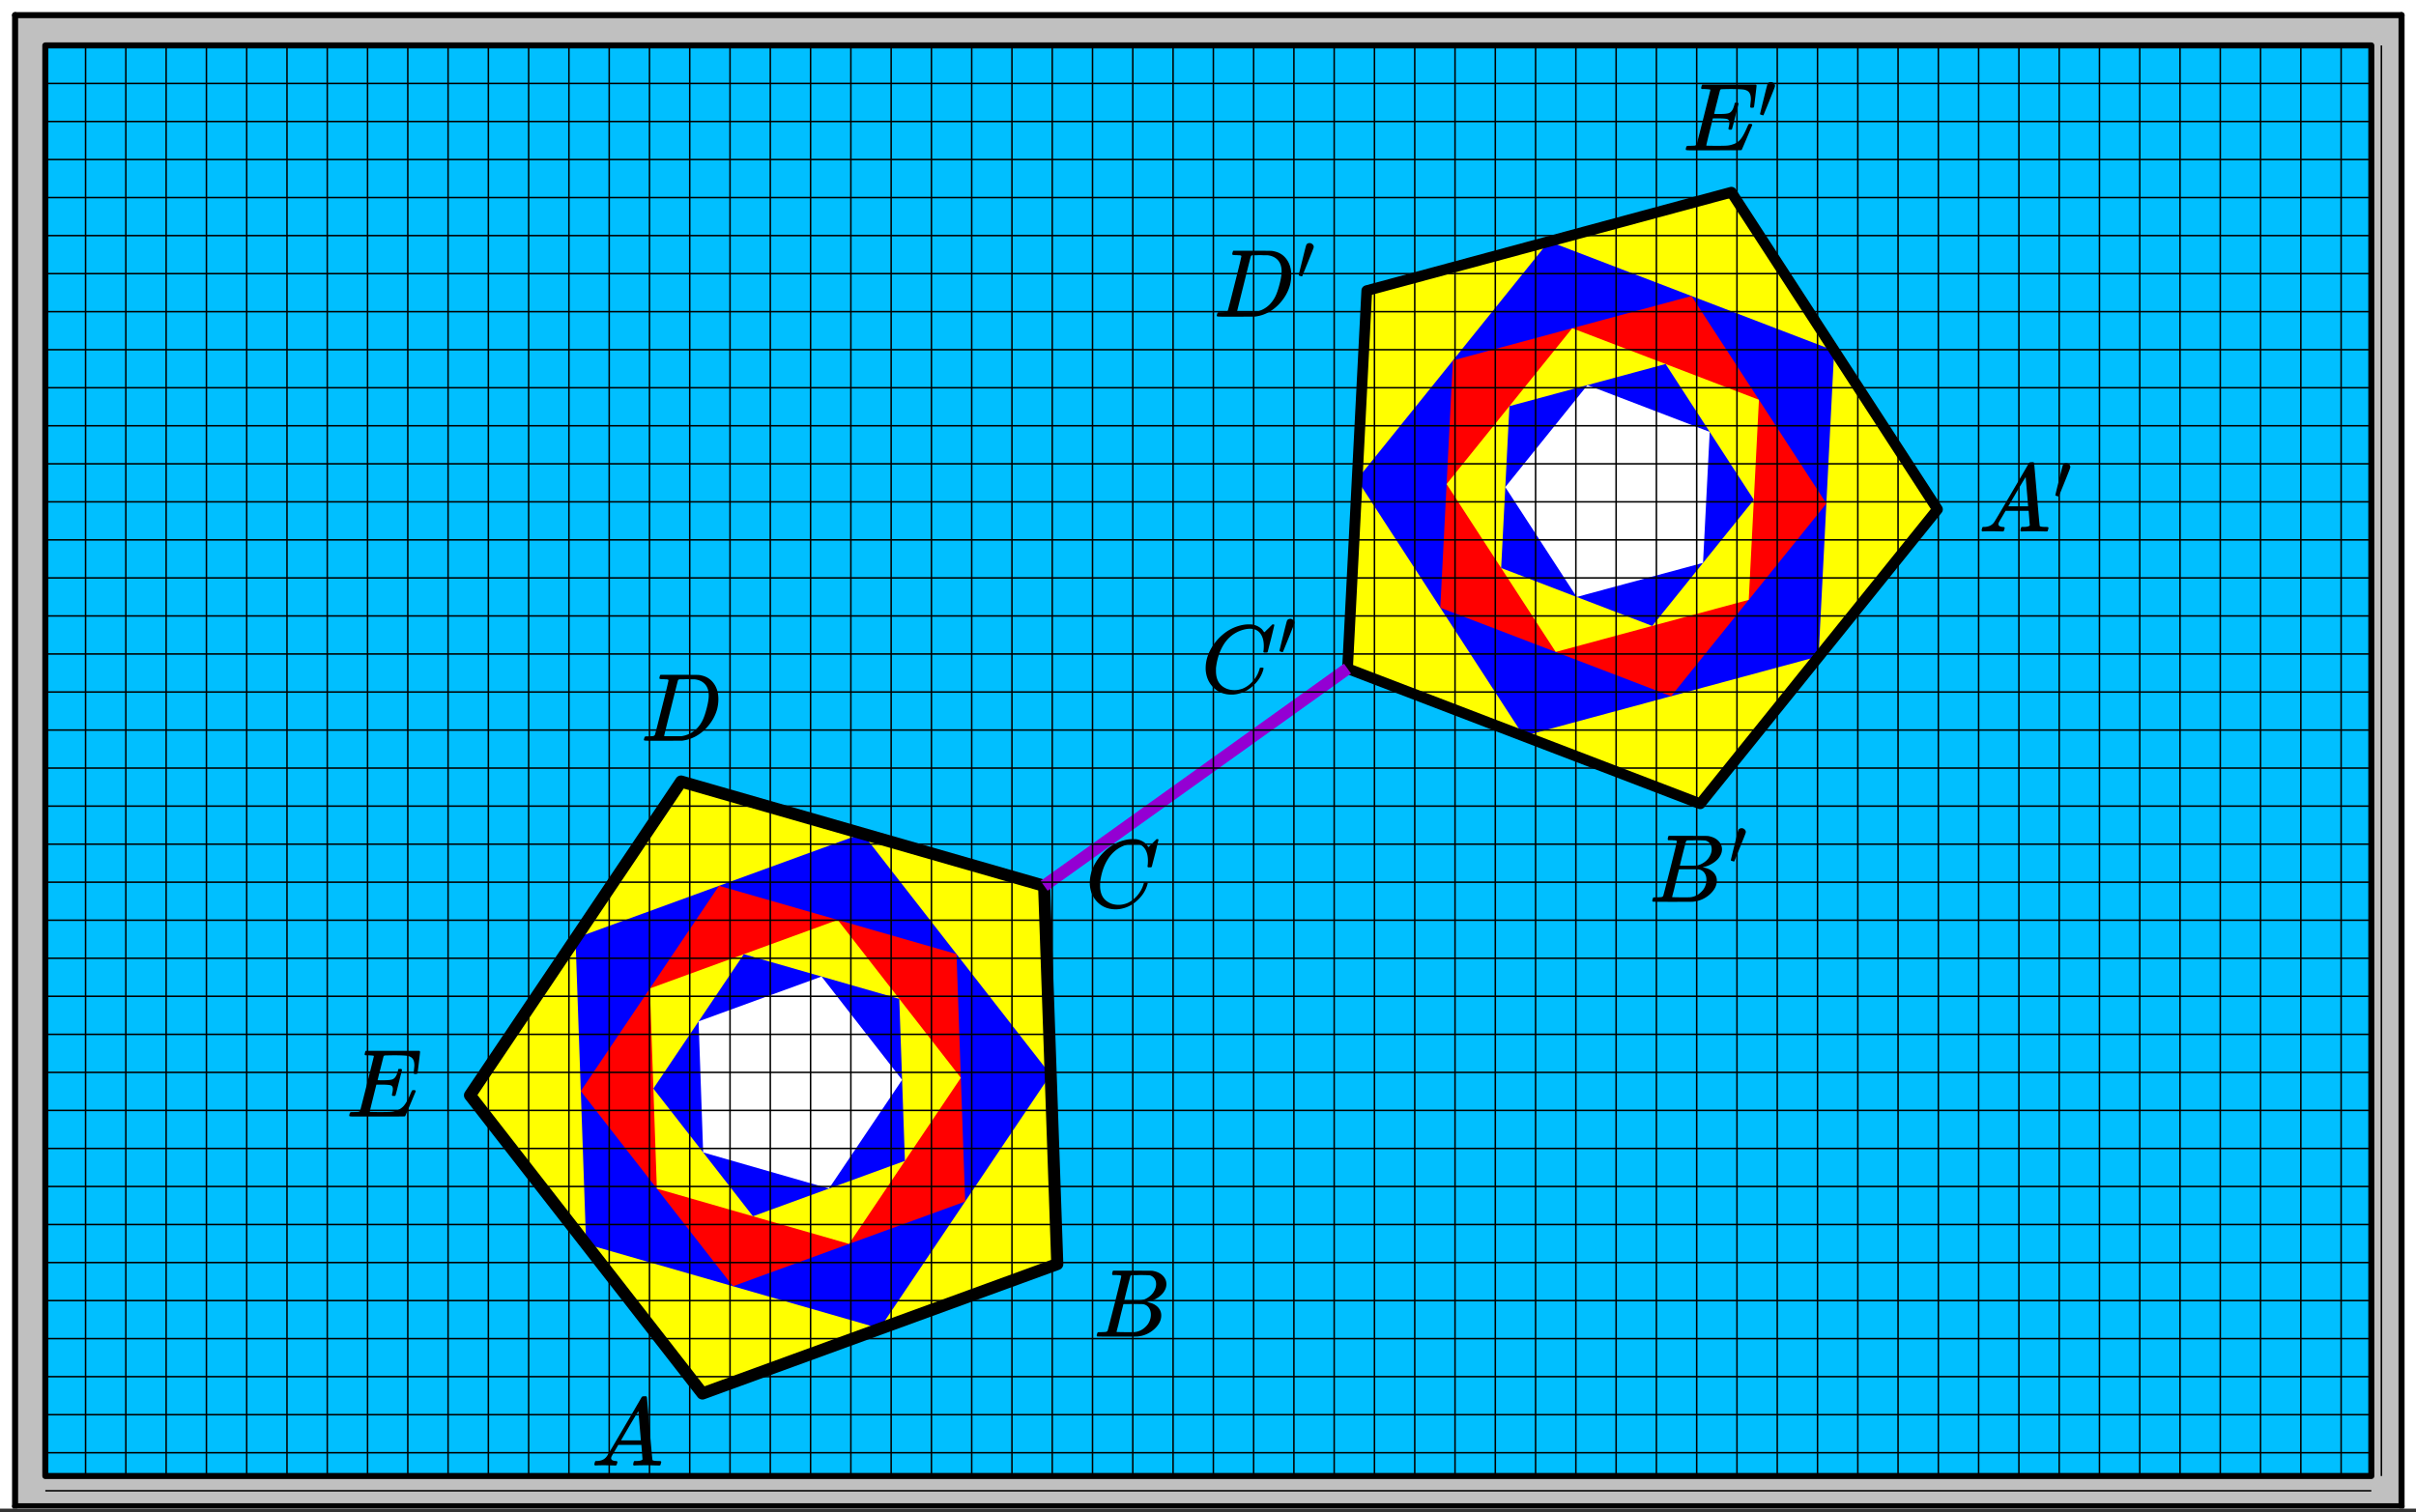
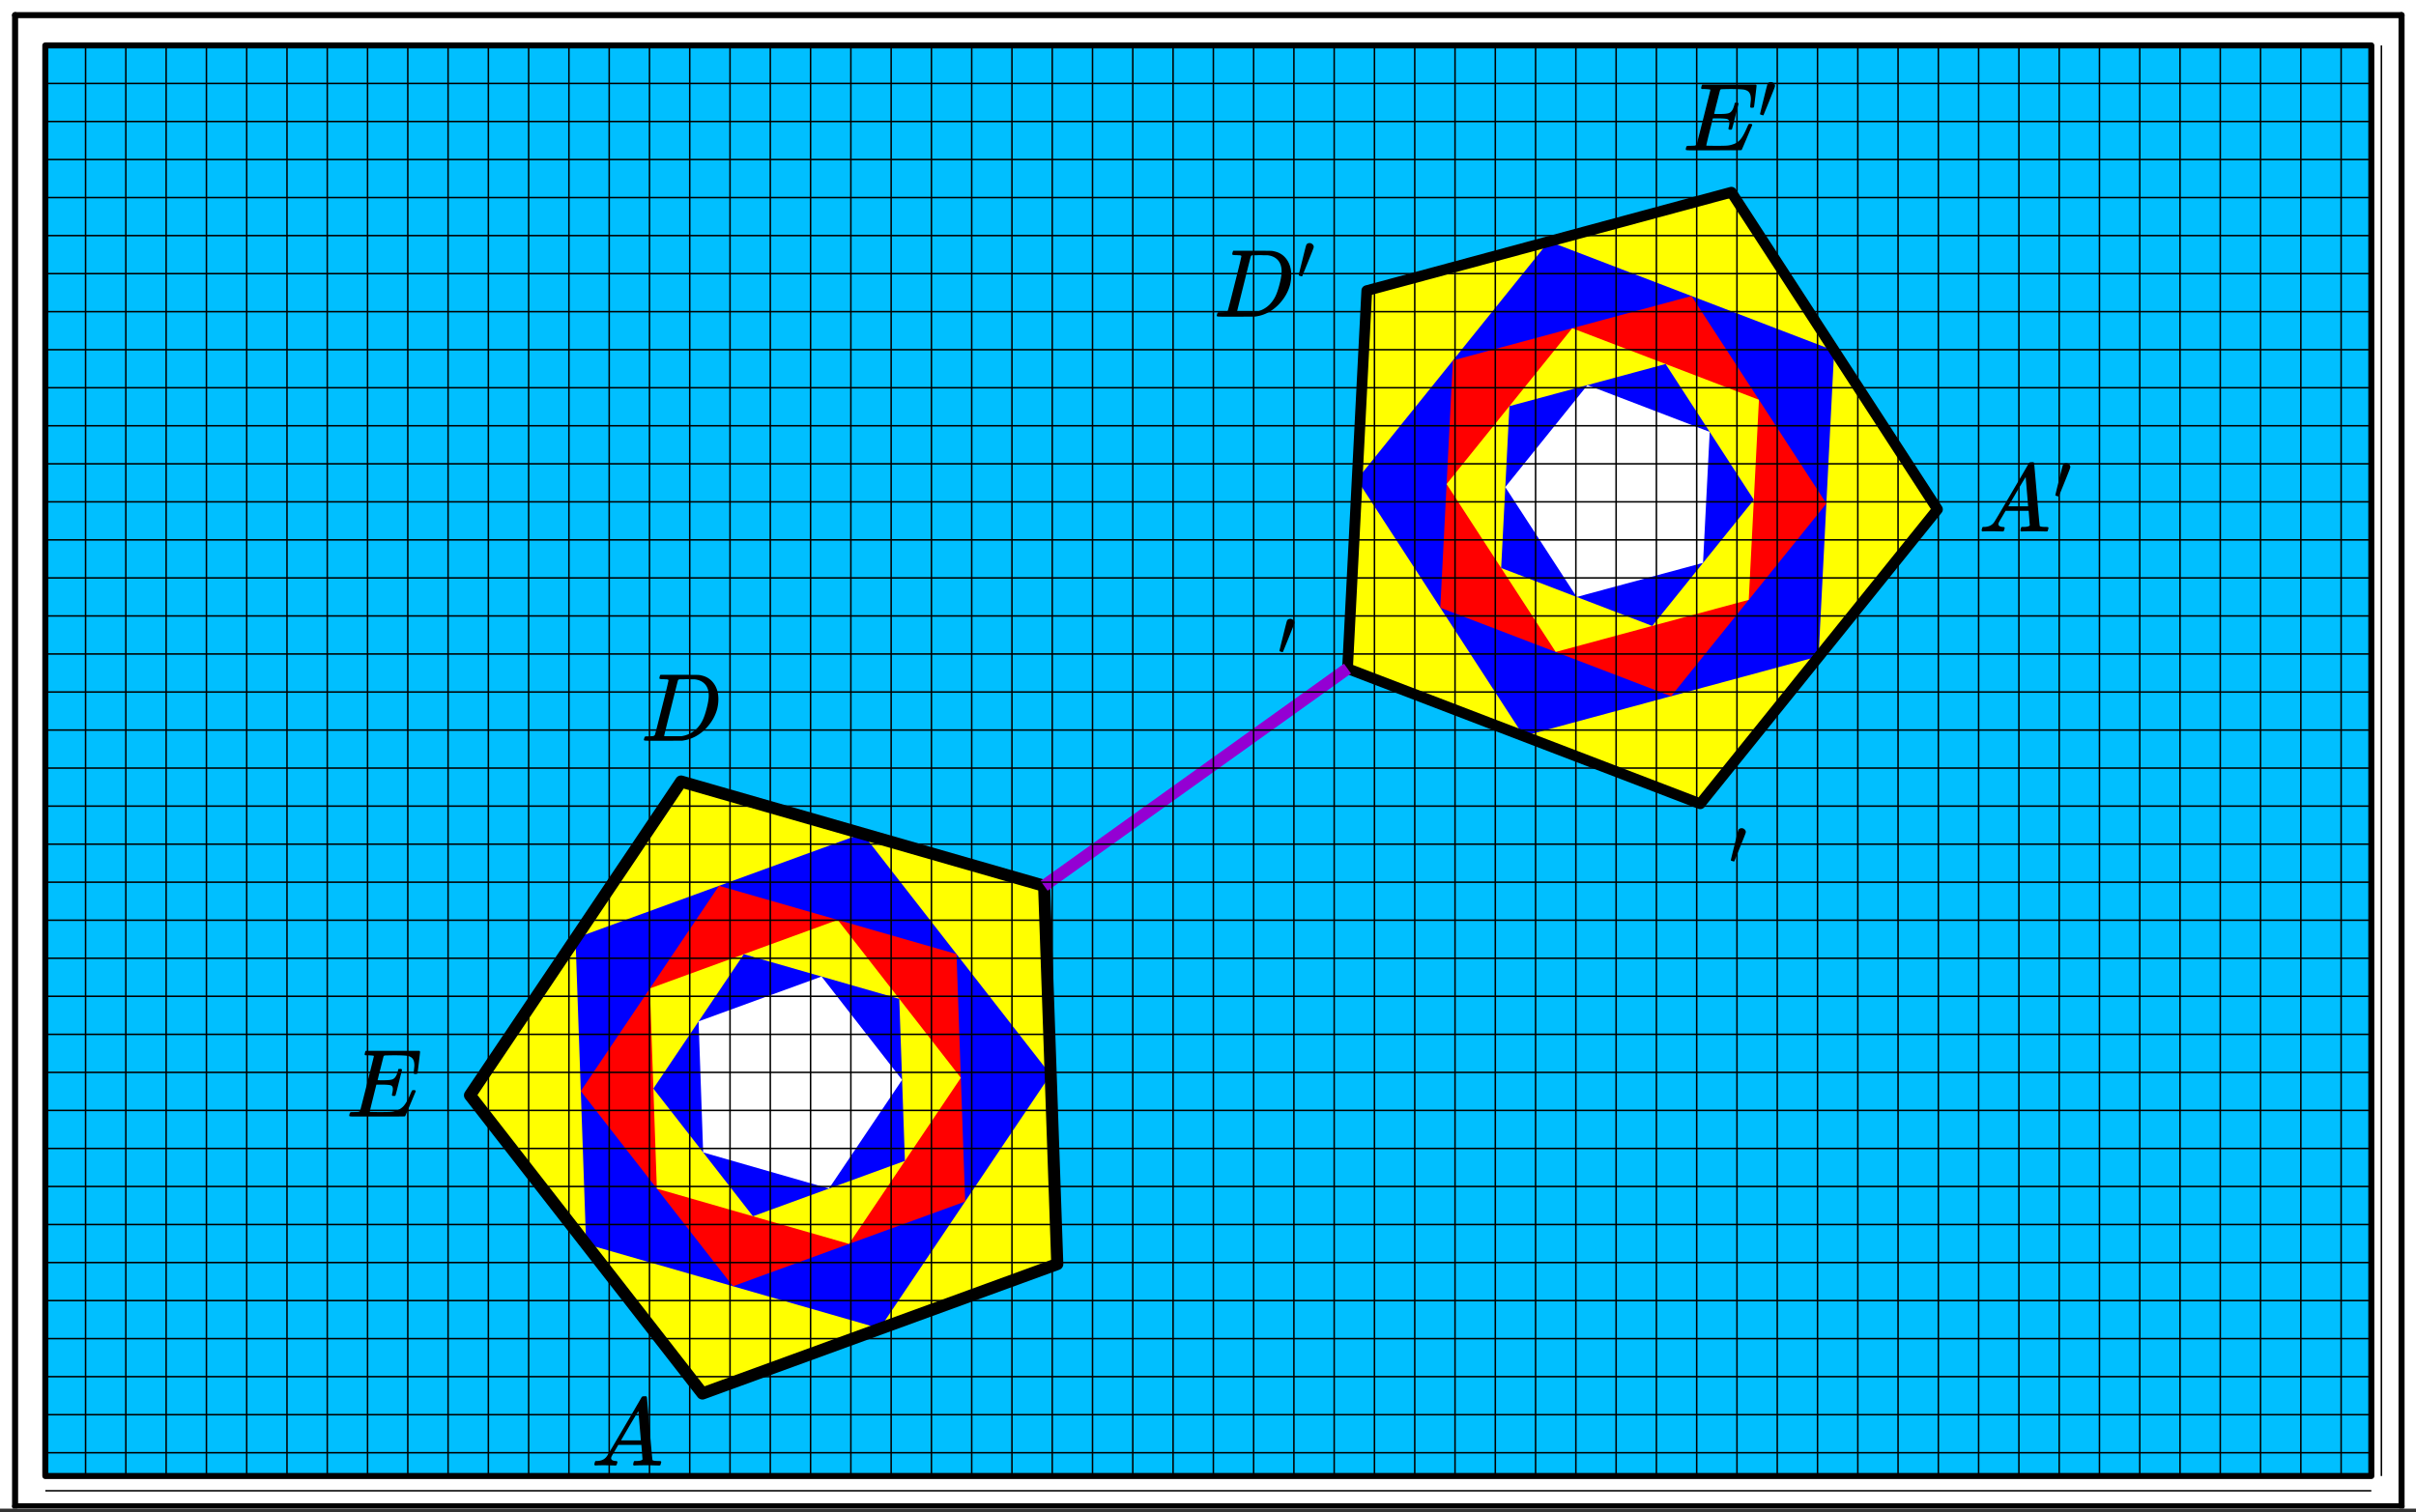
<svg xmlns="http://www.w3.org/2000/svg" xmlns:xlink="http://www.w3.org/1999/xlink" width="449.28" height="281.28" viewBox="0 0 336.96 210.96">
  <rect x="0" y="0" width="336.96" height="210.96" fill="#333333" stroke="none" />
  <defs>
    <symbol overflow="visible" id="f">
-       <path d="M3.89-8.469c0-.008-.007-.02-.015-.031a.084.084 0 0 0-.047-.016.311.311 0 0 1-.062-.03.156.156 0 0 0-.079-.017c-.03-.007-.062-.015-.093-.015h-.219a.516.516 0 0 0-.125-.016h-.531c-.043-.008-.074-.039-.094-.094-.012-.019-.008-.097.016-.234.039-.164.082-.258.125-.281h1.75c2.332 0 3.562.008 3.687.015.613.094 1.098.313 1.453.657.352.344.531.746.531 1.203 0 .312-.085.617-.25.906-.199.367-.515.695-.953.984-.437.293-.89.485-1.359.579l-.14.046c.593.086 1.07.293 1.437.625.363.336.547.747.547 1.235 0 .648-.297 1.258-.89 1.828a4.026 4.026 0 0 1-2.47 1.11C6.047-.005 5.098 0 3.266 0 1.46 0 .55-.008.53-.031.488-.051.47-.086.47-.141c0-.062.008-.125.031-.187.04-.164.086-.258.14-.281a.954.954 0 0 1 .204-.016h.078c.238 0 .504-.008.797-.031.133-.031.222-.086.265-.172.02-.031.344-1.274.97-3.735.624-2.468.937-3.769.937-3.906zm4.86 1.14c0-.312-.078-.57-.234-.78a1.131 1.131 0 0 0-.625-.438c-.063-.02-.48-.035-1.25-.047-.18 0-.368.008-.563.016h-.64c-.125.012-.211.043-.25.094-.024.043-.172.609-.454 1.703-.273 1.093-.414 1.672-.421 1.734h1.093c.727 0 1.145-.004 1.25-.016.375-.07.723-.222 1.047-.453.332-.226.586-.504.766-.828.187-.332.281-.66.281-.984zm-.734 4.235c0-.394-.106-.722-.313-.984a1.208 1.208 0 0 0-.797-.453c-.054-.008-.43-.016-1.125-.016-1.062 0-1.593.008-1.593.016 0 .023-.086.351-.25.984a121.9 121.9 0 0 0-.454 1.906l-.25.938c0 .043.051.062.157.062.113 0 .476.008 1.093.016.801 0 1.235-.004 1.297-.016.582-.062 1.098-.32 1.547-.78a2.279 2.279 0 0 0 .688-1.673zm0 0" />
-     </symbol>
+       </symbol>
    <symbol overflow="visible" id="g">
      <path d="M.563 0C.5-.063.469-.11.469-.14c0-.04.015-.118.047-.235.03-.113.054-.18.078-.203L.64-.625h.203c.625-.02 1.082-.242 1.375-.672.05-.05.863-1.422 2.437-4.11A452.554 452.554 0 0 0 7.046-9.5c.052-.07.095-.113.126-.125.039-.02.144-.031.312-.031h.235c.05.086.078.133.078.14l.375 4.344c.25 2.906.383 4.375.406 4.406.04.094.332.141.875.141.094 0 .16.008.203.016.04 0 .07.011.094.03a.111.111 0 0 1 .047.095.983.983 0 0 1-.047.187 1.032 1.032 0 0 1-.078.25C9.648-.016 9.594 0 9.5 0c-.168 0-.438-.004-.813-.016-.374-.007-.671-.015-.89-.015-.844 0-1.399.011-1.656.031h-.172a.365.365 0 0 1-.094-.11c0-.019.016-.1.047-.25.031-.124.055-.195.078-.218l.047-.047h.281c.477-.008.766-.082.86-.219L7.03-2.875H3.813l-.454.781c-.324.543-.492.836-.5.875a.524.524 0 0 0-.046.203c0 .23.203.36.609.391.176 0 .265.047.265.14a.583.583 0 0 1-.046.188.754.754 0 0 1-.094.25C3.523-.016 3.473 0 3.39 0c-.157 0-.403-.004-.735-.016-.336-.007-.586-.015-.75-.015C1.258-.031.848-.02.672 0zm6.39-3.5c0-.102-.058-.805-.172-2.11-.105-1.3-.164-1.956-.172-1.968L6.25-7c-.148.242-.434.719-.86 1.438L4.189-3.5H6.952zm0 0" />
    </symbol>
    <symbol overflow="visible" id="h">
-       <path d="M8.781-6.484c0-.75-.168-1.336-.5-1.766-.324-.426-.793-.64-1.406-.64-.48 0-.996.117-1.547.343-.969.418-1.73 1.117-2.281 2.094-.492.867-.805 1.887-.938 3.062V-3c0 1.031.336 1.773 1.016 2.219.438.304.969.453 1.594.453.343 0 .718-.07 1.125-.219.531-.219 1.008-.57 1.437-1.062.426-.5.723-1.04.89-1.625.032-.114.056-.18.079-.204.031-.019.102-.03.219-.03.187 0 .281.038.281.109 0 .023-.012.07-.031.14-.211.805-.64 1.524-1.297 2.156C6.773-.425 6.05-.016 5.25.173a3.756 3.756 0 0 1-.953.125C3.367.297 2.594.03 1.969-.5A3.566 3.566 0 0 1 .766-2.516a3.733 3.733 0 0 1-.094-.875c0-1.082.336-2.132 1.015-3.156a7.267 7.267 0 0 1 1.5-1.64 6.098 6.098 0 0 1 1.97-1.063c.53-.164 1.015-.25 1.452-.25.32 0 .508.008.563.016.539.093.992.32 1.36.671l.109.141c.05.074.097.137.14.188.04.054.067.078.078.078.032 0 .149-.114.36-.344.062-.05.129-.113.203-.188l.219-.218a.722.722 0 0 1 .14-.14l.203-.204h.079c.124 0 .187.031.187.094 0 .031-.148.648-.438 1.844a166.04 166.04 0 0 0-.484 1.89.239.239 0 0 1-.078.094.858.858 0 0 1-.234.016h-.204a.936.936 0 0 1-.093-.094c0-.008.008-.086.031-.235.02-.175.031-.375.031-.593zm0 0" />
-     </symbol>
+       </symbol>
    <symbol overflow="visible" id="i">
      <path d="M3.875-8.469c0-.008-.008-.02-.016-.031a.084.084 0 0 0-.046-.016c-.012-.007-.028-.02-.047-.03a.291.291 0 0 0-.094-.017c-.031-.007-.063-.015-.094-.015H3.36a.516.516 0 0 0-.125-.016h-.14c-.305 0-.465-.031-.485-.094-.011-.019-.007-.093.016-.218.05-.176.094-.274.125-.297h2.688c1.5 0 2.335.008 2.515.015.176 0 .36.028.547.079.707.156 1.27.527 1.688 1.109.425.586.64 1.313.64 2.188 0 .449-.055.89-.156 1.328-.262 1.011-.79 1.933-1.578 2.765-.906.93-1.946 1.485-3.11 1.672l-.187.031L3.187 0h-1.5C.883 0 .478-.02.47-.063v-.015C.445-.118.438-.141.438-.141c0-.02.015-.086.046-.203.04-.133.079-.21.11-.234.031-.031.133-.047.312-.047.239 0 .508-.008.813-.031.125-.031.207-.086.25-.172.031-.031.351-1.274.968-3.735.626-2.468.938-3.769.938-3.906zm5.61 2.14c0-.663-.18-1.19-.532-1.577-.355-.383-.844-.61-1.469-.672h-.593c-.157-.008-.305-.016-.438-.016-.137 0-.281.008-.437.016h-.563c-.125.012-.21.055-.25.125-.023.031-.351 1.328-.984 3.89-.637 2.555-.953 3.84-.953 3.86 0 .043.05.062.156.062h2.25c.851-.132 1.57-.492 2.156-1.078.32-.332.586-.71.797-1.14.207-.426.398-.993.578-1.704.188-.718.281-1.304.281-1.765zm0 0" />
    </symbol>
    <symbol overflow="visible" id="j">
      <path d="M9.406-6.063c0-.093.016-.273.047-.546.031-.27.047-.442.047-.516 0-.395-.07-.691-.203-.89-.125-.208-.356-.352-.688-.438-.304-.063-.992-.094-2.062-.094-.774.012-1.172.024-1.203.031a.246.246 0 0 0-.14.125c-.013.032-.153.59-.423 1.672a61.232 61.232 0 0 0-.406 1.64c.195.013.41.016.64.016h.126c.582 0 1-.035 1.25-.109.257-.082.46-.285.609-.61.05-.1.117-.296.203-.577a.433.433 0 0 0 .016-.11c.008-.039.015-.066.015-.078 0-.008.004-.023.016-.047a.047.047 0 0 1 .047-.031.213.213 0 0 1 .078-.016h.234c.032 0 .055.008.079.016.019.012.03.023.03.031.009 0 .02.012.032.032a.09.09 0 0 0 .031.046l-.453 1.782c-.293 1.199-.453 1.808-.484 1.828-.024.023-.094.031-.219.031-.117 0-.184-.008-.203-.031-.055-.031-.059-.14-.016-.328.063-.239.094-.442.094-.61 0-.258-.09-.426-.266-.5-.168-.07-.609-.11-1.328-.11h-.703c-.055.188-.219.856-.5 2a93.385 93.385 0 0 0-.422 1.75c0 .044.051.063.156.063.102 0 .458.008 1.063.016.844 0 1.398-.008 1.672-.031.281-.02.55-.078.812-.172a2.23 2.23 0 0 0 1.094-.735c.29-.363.61-.957.953-1.78.094-.196.149-.302.172-.313.031-.02.098-.031.203-.031.102 0 .164.007.188.015.062.043.094.094.094.156C8.738-1.234 8.242-.07 8.203-.03 8.172-.008 6.883 0 4.343 0H.939C.613-.008.445-.031.438-.063v-.015C.425-.118.421-.141.421-.141c0-.02.008-.086.031-.203.04-.133.078-.21.11-.234.039-.031.144-.047.312-.047.238 0 .508-.008.813-.031.125-.031.207-.086.25-.172.019-.04.343-1.3.968-3.781.625-2.477.938-3.739.938-3.782 0-.062-.016-.093-.047-.093-.074-.02-.313-.04-.719-.063h-.422a.365.365 0 0 1-.094-.11c0-.03.016-.109.047-.234.032-.156.07-.25.125-.28h7.47c.062.062.093.116.093.155 0 .043-.059.547-.172 1.516-.117.969-.18 1.46-.188 1.469-.023.062-.109.093-.265.093H9.5c-.063-.05-.094-.093-.094-.125zm0 0" />
    </symbol>
    <symbol overflow="visible" id="k">
      <path d="M1.781-5.031c.157 0 .29.058.407.172a.485.485 0 0 1 .171.359.547.547 0 0 1-.03.14c0 .044-.263.712-.782 2C1.023-1.065.757-.413.75-.405c-.012.011-.027.015-.047.015A.734.734 0 0 1 .5-.437C.344-.488.266-.523.266-.547c0-.039.164-.734.5-2.078.332-1.352.515-2.063.546-2.125.083-.188.239-.281.47-.281zm0 0" />
    </symbol>
    <clipPath id="a">
      <path d="M0 0h336.96v210.438H0zm0 0" />
    </clipPath>
    <clipPath id="b">
      <path d="M2 2h333v208.438H2zm0 0" />
    </clipPath>
    <clipPath id="c">
      <path d="M1 209h335v1.438H1zm0 0" />
    </clipPath>
    <clipPath id="d">
      <path d="M334 1h2v209.438h-2zm0 0" />
    </clipPath>
    <clipPath id="e">
      <path d="M1 1h2v209.438H1zm0 0" />
    </clipPath>
  </defs>
  <g clip-path="url(#a)" fill="#fff">
    <path d="M0 0h336.96v210.96H0z" />
    <path d="M0 0h336.96v210.96H0z" />
  </g>
  <g clip-path="url(#b)">
-     <path d="M2.105 2.113v207.969h332.79V2.113zm0 0" fill="silver" />
-   </g>
+     </g>
  <path d="M6.32 6.336v199.523h324.36V6.336zm0 0" fill="#00bfff" />
  <path d="M97.957 194.352l49.48-18.051-1.835-52.754L94.984 109 65.54 152.758zm0 0M237.094 112.102L187.91 93.25l2.688-52.715L241.44 26.81l28.739 44.23zm0 0" fill="#ff0" />
  <path d="M122.695 185.328l23.825-35.406-26.227-33.649-40.031 14.606 1.484 42.676zm0 0M212.504 102.676l-23.25-35.781 26.766-33.223 39.792 15.25-2.175 42.648zm0 0" fill="#00f" />
  <path d="M134.61 167.625l-1.204-34.527-33.129-9.524-19.273 28.645 21.219 27.222zm0 0M200.879 84.785l1.758-34.504 33.277-8.984 18.809 28.95-21.653 26.878zm0 0" fill="red" />
  <path d="M134.008 150.363l-17.168-22.027-26.2 9.559.973 27.933 26.801 7.707zm0 0M201.758 67.535l17.52-21.746 26.042 9.984-1.422 27.91-26.921 7.27zm0 0" fill="#ff0" />
  <path d="M125.422 139.348l-21.68-6.23-12.617 18.745 13.89 17.817 21.196-7.73zm0 0M210.52 56.66l21.777-5.879 12.312 18.946-14.172 17.593-21.07-8.078zm0 0" fill="#00f" />
  <path d="M114.582 136.234l-17.148 6.254.636 18.285 17.543 5.04 10.203-15.165zm0 0M221.406 53.723l17.047 6.53-.93 18.27-17.62 4.758-9.962-15.328zm0 0" fill="#fff" />
  <g clip-path="url(#c)">
    <path d="M2.811 280.184H447.19" transform="scale(.749 .75)" fill="none" stroke-width="1.125" stroke-linecap="round" stroke="#000" />
  </g>
  <g clip-path="url(#d)">
    <path d="M447.189 280.184V2.818" transform="scale(.749 .75)" fill="none" stroke-width="1.125" stroke-linecap="round" stroke="#000" />
  </g>
  <path d="M447.189 2.818H2.81" transform="scale(.749 .75)" fill="none" stroke-width="1.125" stroke-linecap="round" stroke="#000" />
  <g clip-path="url(#e)">
    <path d="M2.811 2.818v277.366" transform="scale(.749 .75)" fill="none" stroke-width="1.125" stroke-linecap="round" stroke="#000" />
  </g>
  <path d="M8.44 274.553h433.12M441.56 274.553V8.45M441.56 8.45H8.44M8.44 8.45v266.103" transform="scale(.749 .75)" fill="none" stroke-width="1.125" stroke-linecap="round" stroke="#000" />
  <path d="M196.875 235.13l-2.452-70.357M194.423 164.773l-67.59-19.4M126.834 145.372l-39.319 58.36M87.515 203.732l43.288 55.473M130.803 259.205l66.072-24.074" transform="scale(.749 .75)" fill="#d55e00" stroke-width="2.25" stroke-linecap="round" stroke="#000" />
  <path d="M250.919 124.367l3.588-70.306M254.507 54.061L322.4 35.754M322.4 35.754l38.374 58.99M360.774 94.744l-44.18 54.765M316.594 149.509l-65.675-25.142" transform="scale(.749 .75)" fill="#d55e00" stroke-width="2" stroke-linecap="round" stroke="#000" />
  <path d="M194.423 164.773l56.496-40.406" transform="scale(.749 .75)" fill="none" stroke-width="2.25" stroke="#9400d3" />
  <path d="M8.44 8.45h433.12M8.44 15.525h433.12M8.44 22.6h433.12M8.44 29.675h433.12M8.44 36.75h433.12M8.44 43.824h433.12M8.44 50.899h433.12M8.44 57.974h433.12M8.44 65.049h433.12M8.44 72.123h433.12M8.44 79.198h433.12M8.44 86.273h433.12M8.44 93.348h433.12M8.44 100.423h433.12M8.44 107.497h433.12M8.44 114.572h433.12M8.44 121.647h433.12M8.44 128.722h433.12M8.44 135.797h433.12M8.44 142.872h433.12M8.44 149.946h433.12M8.44 157.021h433.12M8.44 164.096h433.12M8.44 171.17h433.12M8.44 178.246h433.12M8.44 185.32h433.12M8.44 192.4h433.12M8.44 199.475h433.12M8.44 206.55h433.12M8.44 213.625h433.12M8.44 220.7h433.12M8.44 227.774h433.12M8.44 234.85h433.12M8.44 241.924h433.12M8.44 248.999h433.12M8.44 256.074h433.12M8.44 263.148h433.12M8.44 270.223h433.12M8.44 277.298h433.12M15.935 8.45v266.103M23.436 8.45v266.103M30.936 8.45v266.103M38.437 8.45v266.103M45.938 8.45v266.103M53.439 8.45v266.103M60.94 8.45v266.103M68.44 8.45v266.103M75.935 8.45v266.103M83.436 8.45v266.103M90.937 8.45v266.103M98.438 8.45v266.103M105.938 8.45v266.103M113.439 8.45v266.103M120.94 8.45v266.103M128.435 8.45v266.103M135.936 8.45v266.103M143.436 8.45v266.103M150.937 8.45v266.103M158.438 8.45v266.103M165.939 8.45v266.103M173.44 8.45v266.103M180.94 8.45v266.103M188.435 8.45v266.103M195.936 8.45v266.103M203.437 8.45v266.103M210.938 8.45v266.103M218.438 8.45v266.103M225.939 8.45v266.103M233.44 8.45v266.103M240.935 8.45v266.103M248.436 8.45v266.103M255.936 8.45v266.103M263.437 8.45v266.103M270.938 8.45v266.103M278.439 8.45v266.103M285.94 8.45v266.103M293.44 8.45v266.103M300.935 8.45v266.103M308.436 8.45v266.103M315.937 8.45v266.103M323.438 8.45v266.103M330.938 8.45v266.103M338.439 8.45v266.103M345.94 8.45v266.103M353.435 8.45v266.103M360.936 8.45v266.103M368.436 8.45v266.103M375.937 8.45v266.103M383.438 8.45v266.103M390.939 8.45v266.103M398.44 8.45v266.103M405.94 8.45v266.103M413.435 8.45v266.103M420.936 8.45v266.103M428.437 8.45v266.103M435.938 8.45v266.103M443.438 8.45v266.103" transform="scale(.749 .75)" fill="none" stroke-width=".281" stroke="#000" />
  <use xlink:href="#f" x="152.492" y="186.473" />
  <use xlink:href="#g" x="82.425" y="204.447" />
  <use xlink:href="#h" x="151.322" y="126.562" />
  <use xlink:href="#i" x="89.364" y="103.347" />
  <use xlink:href="#j" x="48.292" y="155.769" />
  <use xlink:href="#f" x="229.979" y="125.813" />
  <use xlink:href="#k" x="241.131" y="120.571" />
  <use xlink:href="#h" x="167.482" y="96.607" />
  <use xlink:href="#k" x="178.177" y="91.364" />
  <use xlink:href="#i" x="169.261" y="44.184" />
  <use xlink:href="#k" x="180.868" y="38.942" />
  <use xlink:href="#j" x="234.695" y="20.969" />
  <use xlink:href="#k" x="245.203" y="16.476" />
  <use xlink:href="#g" x="275.907" y="74.14" />
  <use xlink:href="#k" x="286.391" y="69.647" />
</svg>